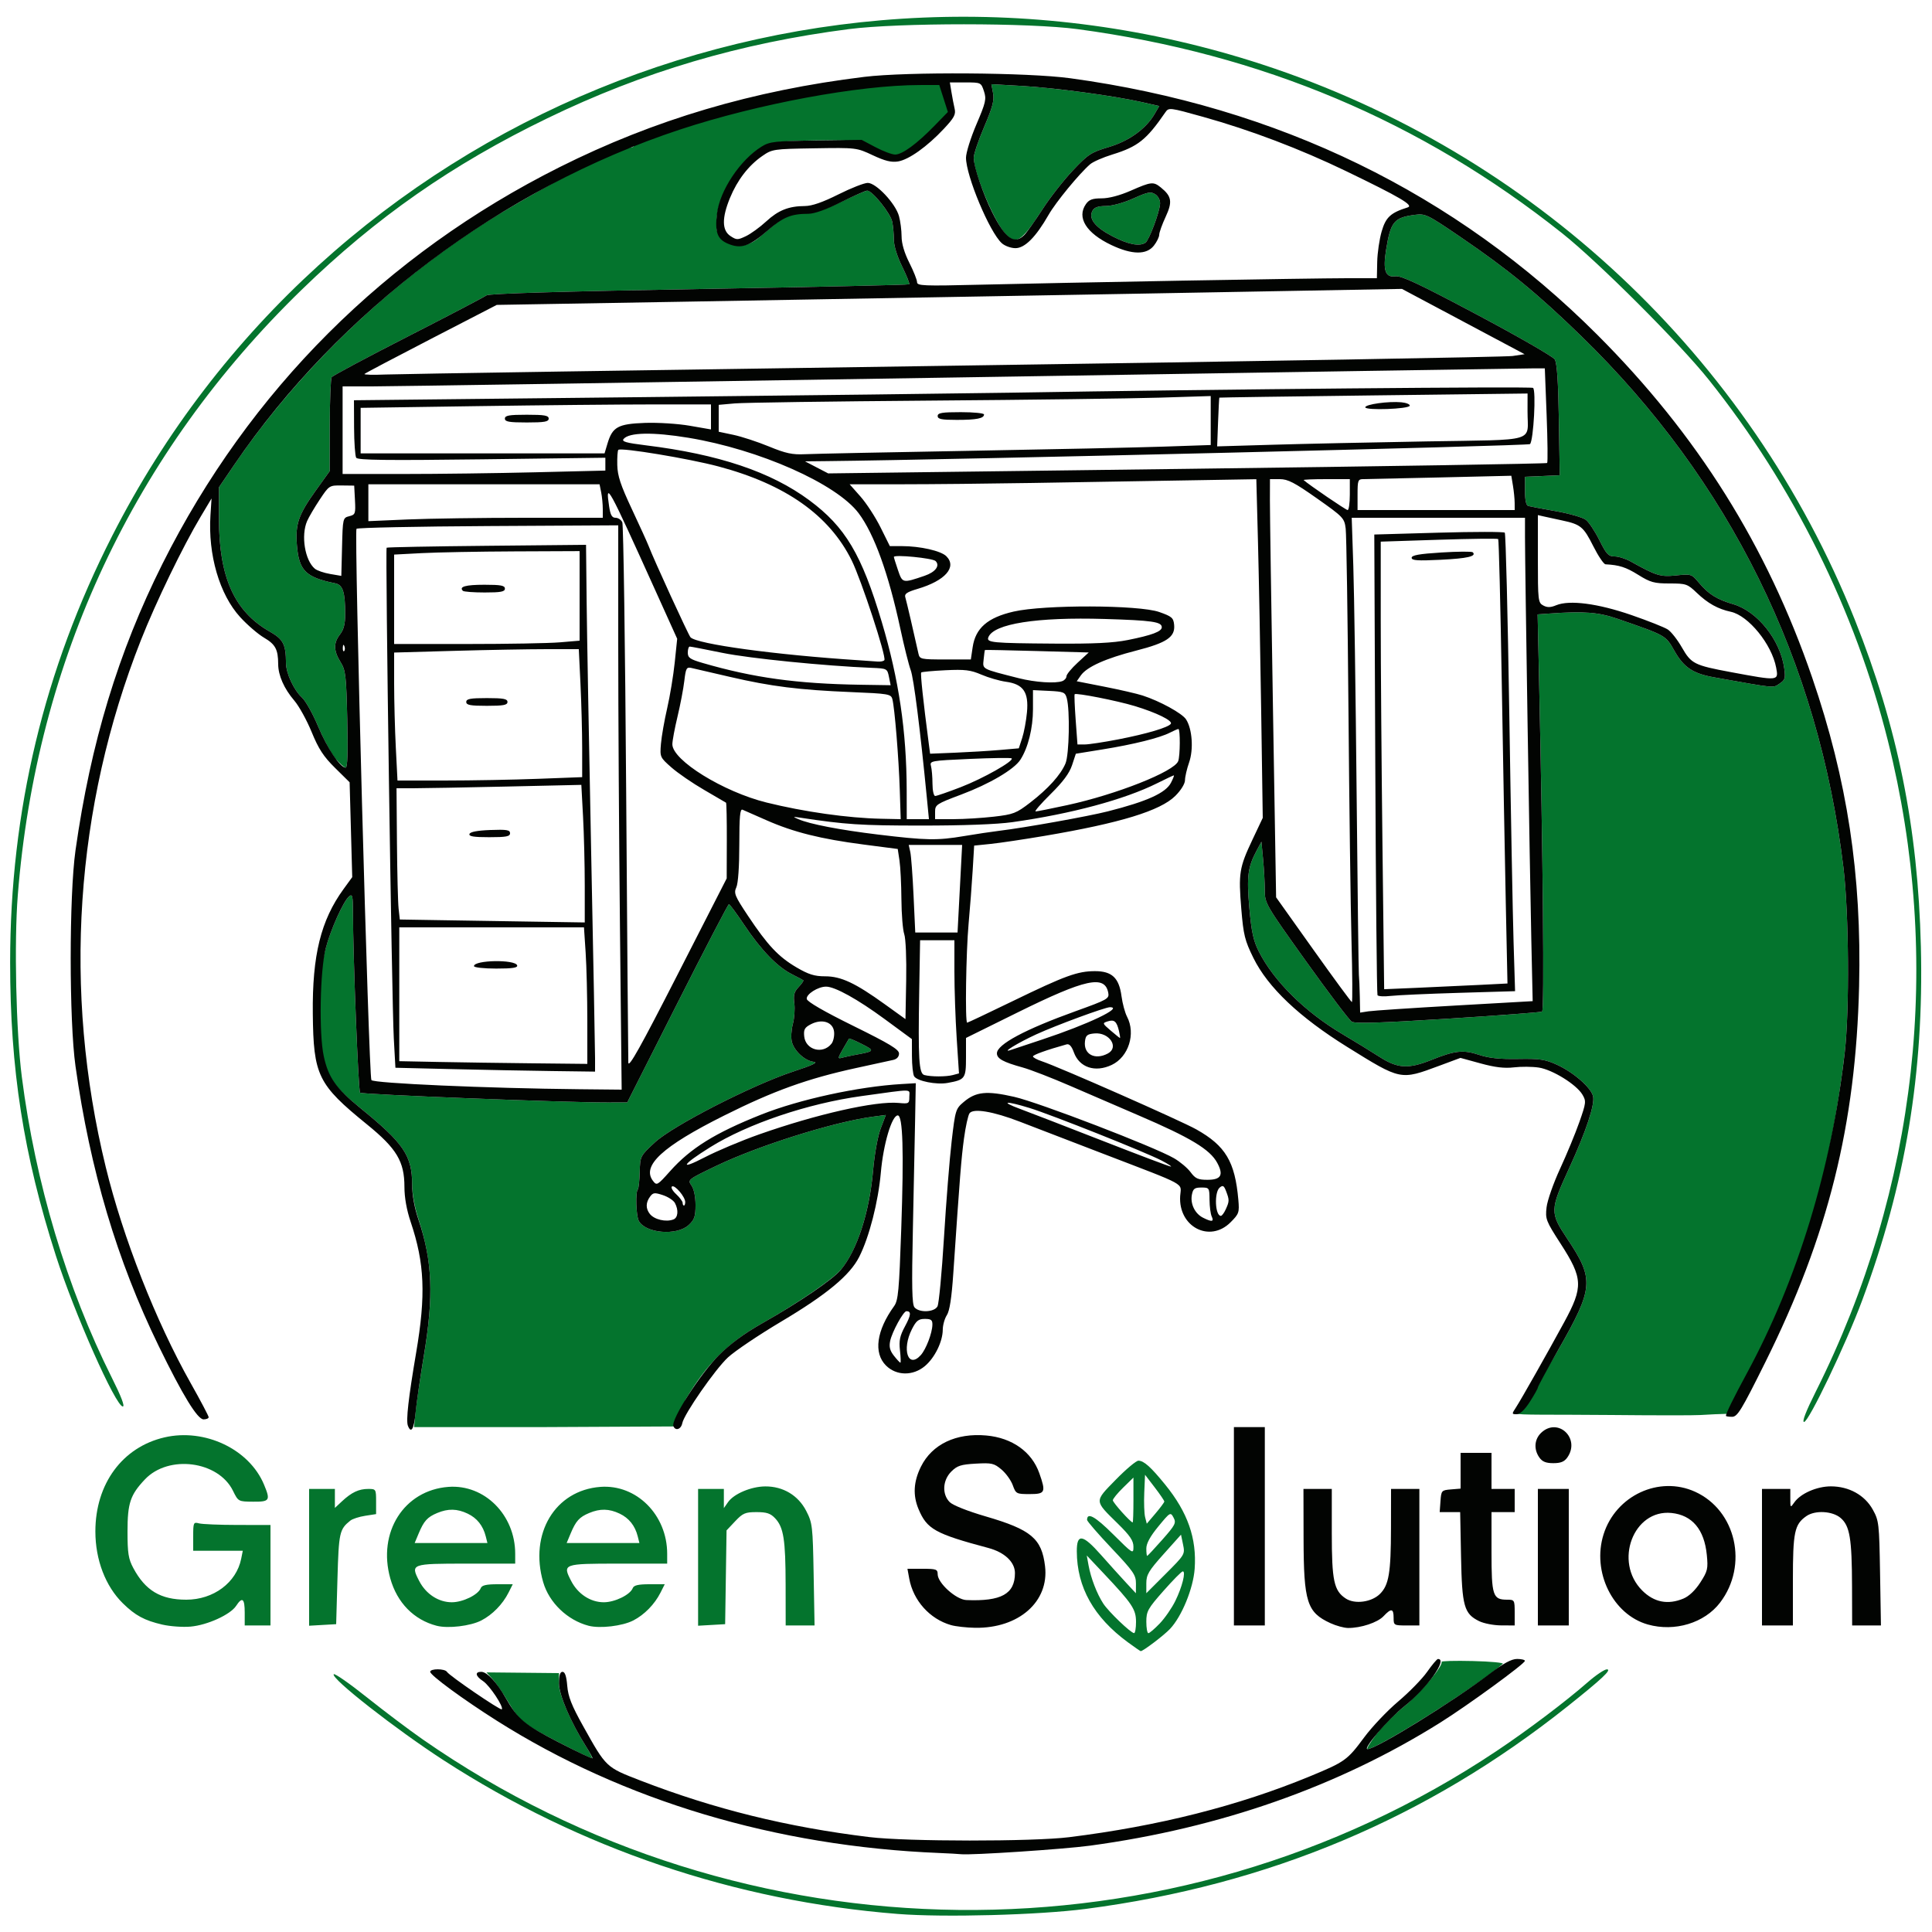
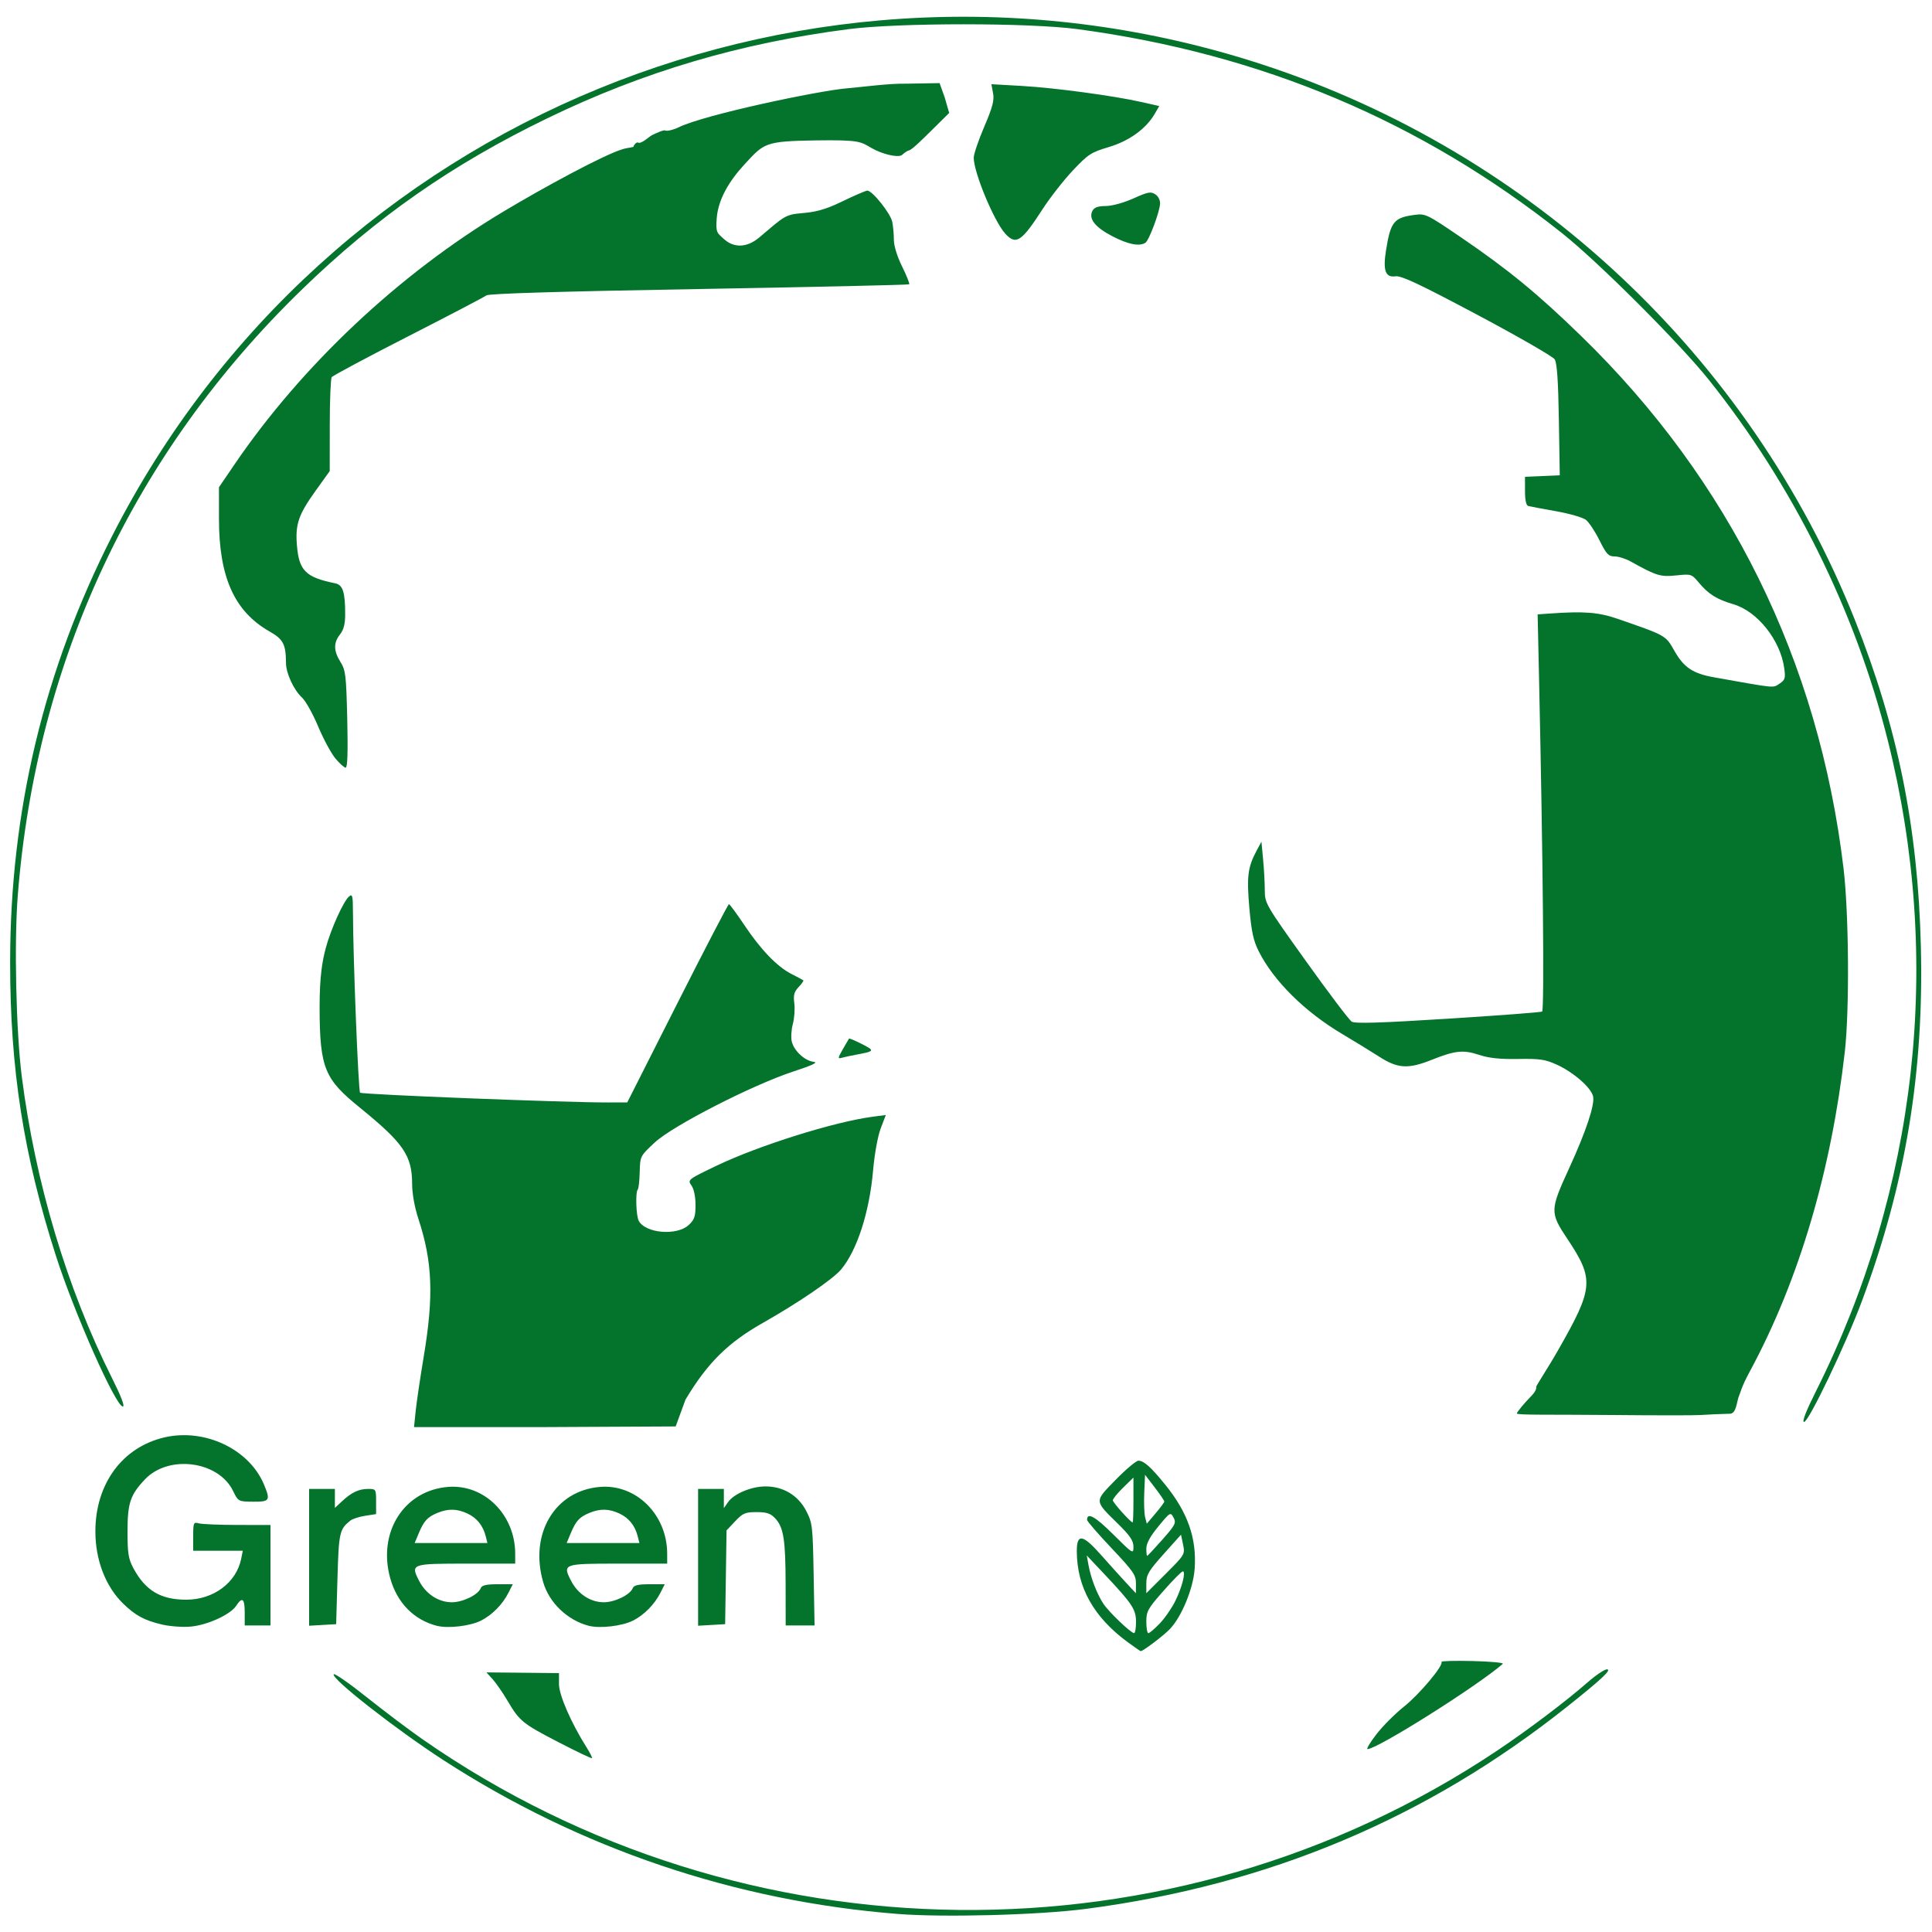
<svg xmlns="http://www.w3.org/2000/svg" xmlns:ns1="http://sodipodi.sourceforge.net/DTD/sodipodi-0.dtd" xmlns:ns2="http://www.inkscape.org/namespaces/inkscape" version="1.1" id="svg975" width="750" height="750" viewBox="0 0 750 750" ns1:docname="Logo.svg" ns2:version="1.2.2 (732a01da63, 2022-12-09)">
  <defs id="defs979" />
  <ns1:namedview id="namedview977" pagecolor="#ffffff" bordercolor="#000000" borderopacity="0.25" ns2:showpageshadow="2" ns2:pageopacity="0.0" ns2:pagecheckerboard="0" ns2:deskcolor="#d1d1d1" showgrid="false" ns2:zoom="2.7386666" ns2:cx="110.45521" ns2:cy="181.84032" ns2:window-width="3440" ns2:window-height="1377" ns2:window-x="-8" ns2:window-y="-8" ns2:window-maximized="1" ns2:current-layer="g981" />
  <g ns2:groupmode="layer" ns2:label="Image" id="g981">
    <g id="g1021">
      <path style="display:inline;fill:#04742d" d="M 348.5,742.991 C 285.36,737.996 225.059,717.581 172.137,683.283 153.609,671.275 128.499,651.62 129.538,649.939 c 0.3,-0.485 6.084,3.535 12.853,8.935 6.769,5.4 16.538,12.76 21.708,16.356 124.55,86.626 291.196,88.419 416.901,4.485 11.941,-7.973 26.765,-19.154 35.308,-26.632 3.195,-2.796 6.57,-5.065 7.5,-5.042 1.993,0.049 -1.876,3.684 -15.308,14.383 -54.594,43.485 -116.172,69.371 -187,78.61 -18.242,2.38 -55.149,3.369 -73,1.957 z M 217.073,676.458 c -14.225,-7.357 -15.359,-8.273 -20.01,-16.152 -1.885,-3.193 -4.508,-6.995 -5.829,-8.448 l -2.402,-2.642 14.082,0.142 14.082,0.142 10e-4,4.272 c 0.001,4.238 4.722,15.072 10.677,24.507 1.358,2.15 2.316,4.063 2.129,4.249 -0.187,0.187 -5.916,-2.545 -12.732,-6.07 z M 534.314,673.25 c 2.437,-3.163 7.26,-8 10.719,-10.75 5.997,-4.769 15.406,-15.986 14.555,-17.353 -0.221,-0.356 5.244,-0.507 12.146,-0.337 6.901,0.17 12.147,0.66 11.657,1.088 C 573.569,654.487 534.672,679 530.865,679 c -0.54,0 1.013,-2.587 3.45,-5.75 z M 437.836,637.528 c -13.248,-9.722 -19.77,-21.339 -19.82,-35.309 -0.026,-7.002 2.25,-6.67 9.369,1.368 3.363,3.798 7.791,8.707 9.84,10.909 l 3.725,4.004 0.025,-3.724 c 0.022,-3.345 -0.941,-4.746 -9.475,-13.776 -5.225,-5.528 -9.5,-10.463 -9.5,-10.967 0,-3.098 3.108,-1.385 10.104,5.57 7.705,7.66 7.896,7.777 7.896,4.842 0,-2.358 -1.311,-4.297 -6.073,-8.977 -9.234,-9.076 -9.203,-8.427 -0.801,-17.031 3.995,-4.091 7.963,-7.423 8.819,-7.404 2.128,0.045 4.8,2.436 10.354,9.265 8.781,10.796 12.315,20.877 11.468,32.714 -0.546,7.63 -5.004,18.494 -9.577,23.338 -2.373,2.514 -10.517,8.692 -11.37,8.625 -0.176,-0.014 -2.419,-1.565 -4.984,-3.447 z M 441,629.638 c 0,-4.903 -1.426,-7.046 -12.515,-18.801 l -6.607,-7.004 0.696,3.833 c 0.898,4.947 3.243,11.042 5.709,14.833 2.057,3.164 10.69,11.444 11.968,11.479 0.412,0.011 0.75,-1.943 0.75,-4.342 z m 9.194,0.613 c 1.98,-2.062 4.706,-6 6.057,-8.75 2.655,-5.401 4.192,-11.5 2.897,-11.5 -0.441,0 -3.805,3.402 -7.475,7.561 -6.093,6.904 -6.673,7.947 -6.673,12 0,2.441 0.359,4.439 0.797,4.439 0.438,0 2.417,-1.688 4.397,-3.75 z m 9.067,-30.659 -0.797,-3.835 -6.732,7.522 C 445.896,609.798 445,611.31 445,614.641 v 3.842 l 7.529,-7.529 c 7.434,-7.434 7.519,-7.577 6.732,-11.364 z m -8.047,-1.894 c 5.055,-5.722 5.457,-6.512 4.356,-8.568 -1.186,-2.216 -1.313,-2.142 -5.891,3.418 -3.177,3.859 -4.678,6.609 -4.678,8.568 0,1.587 0.145,2.885 0.322,2.885 0.177,0 2.828,-2.836 5.891,-6.303 z M 440,582.297 v -8.703 l -4,3.906 c -2.2,2.148 -4,4.358 -4,4.911 0,0.878 6.916,8.589 7.703,8.589 0.163,0 0.297,-3.916 0.297,-8.703 z m 11.985,0.597 c 0.008,-0.333 -1.673,-2.808 -3.735,-5.5 l -3.75,-4.894 -0.301,6.979 c -0.166,3.838 -0.013,8.114 0.339,9.5 l 0.64,2.521 3.396,-4 c 1.868,-2.2 3.402,-4.273 3.411,-4.606 z M 63,630.667 C 56.072,629.063 52.503,627.134 47.675,622.387 40.94,615.765 37.024,605.511 37.024,594.5 c 0,-18.472 10.487,-32.737 26.845,-36.516 15.627,-3.61 32.867,4.566 38.61,18.311 2.58,6.175 2.239,6.711 -4.229,6.658 -5.745,-0.047 -5.752,-0.051 -7.816,-4.248 C 84.734,567.115 65.453,564.612 56.286,574.272 50.581,580.286 49.5,583.507 49.5,594.5 c 0,8.455 0.347,10.65 2.249,14.209 C 56.422,617.453 62.356,621 72.311,621 c 10.583,0 19.465,-6.629 21.322,-15.913 L 94.25,602 H 84.625 75 v -5.617 c 0,-5.337 0.112,-5.587 2.25,-5.014 1.238,0.332 7.987,0.609 15,0.617 L 105,592 v 19.5 19.5 h -5 -5 v -5 c 0,-5.51 -0.952,-6.248 -3.348,-2.592 -2.222,3.39 -11.147,7.455 -17.652,8.039 -3.025,0.272 -7.975,-0.08 -11,-0.78 z m 106.5,0.452 c -8.854,-2.315 -15.346,-8.945 -17.991,-18.374 -5.028,-17.921 5.329,-34.239 22.558,-35.539 C 188.086,576.148 200,588.081 200,603.182 V 607 h -19.031 c -21.381,0 -21.66,0.103 -18.235,6.74 2.617,5.071 7.51,8.261 12.664,8.256 4.306,-0.004 10.249,-2.912 11.243,-5.502 0.419,-1.093 2.164,-1.494 6.492,-1.494 h 5.919 l -1.64,3.25 c -2.289,4.536 -6.264,8.6 -10.588,10.824 -4.215,2.168 -12.922,3.196 -17.324,2.045 z m 19.063,-34.723 c -1.033,-4.116 -3.407,-7.094 -7.023,-8.81 -4.088,-1.94 -7.588,-2.011 -11.822,-0.241 -3.825,1.599 -5.161,3.078 -7.21,7.982 L 160.973,599 h 14.122 14.122 z M 228.5,631.119 c -8.232,-2.153 -15.318,-8.949 -17.632,-16.911 -5.477,-18.848 4.618,-35.675 22.198,-37.002 C 247.086,576.148 259,588.081 259,603.182 V 607 h -19.031 c -21.381,0 -21.66,0.103 -18.235,6.74 2.617,5.071 7.51,8.261 12.664,8.256 4.306,-0.004 10.249,-2.912 11.243,-5.502 0.419,-1.093 2.164,-1.494 6.492,-1.494 h 5.919 l -1.64,3.25 c -2.289,4.536 -6.264,8.6 -10.588,10.824 -4.215,2.168 -12.922,3.196 -17.324,2.045 z m 19.063,-34.723 c -1.033,-4.116 -3.407,-7.094 -7.023,-8.81 -4.088,-1.94 -7.588,-2.011 -11.822,-0.241 -3.825,1.599 -5.161,3.078 -7.21,7.982 L 219.973,599 h 14.122 14.122 z M 120,604.552 V 578 h 5 5 v 3.687 3.687 l 2.75,-2.565 C 136.485,579.326 139.293,578 142.934,578 145.937,578 146,578.1 146,582.886 v 4.886 l -4.25,0.66 c -2.337,0.363 -4.925,1.202 -5.75,1.864 -4.22,3.386 -4.489,4.599 -5,22.604 l -0.5,17.6 -5.25,0.302 -5.25,0.302 z m 151,0 V 578 h 5 5 v 3.723 3.723 l 1.633,-2.331 c 2.266,-3.235 8.986,-6.066 14.46,-6.092 6.916,-0.033 12.773,3.477 15.883,9.518 2.404,4.669 2.542,5.853 2.879,24.682 L 316.209,631 H 310.604 305 l -0.024,-15.75 c -0.027,-17.594 -0.774,-22.341 -4.067,-25.847 C 299.114,587.492 297.636,587 293.694,587 c -4.383,0 -5.345,0.411 -8.303,3.547 l -3.346,3.547 -0.272,18.203 L 281.5,630.5 l -5.25,0.302 -5.25,0.302 z M 161.367,547.75 c 0.354,-3.438 1.766,-12.976 3.138,-21.198 3.917,-23.466 3.4,-36.694 -2.088,-53.416 -1.483,-4.52 -2.42,-9.733 -2.426,-13.5 -0.018,-11.011 -3.313,-15.841 -20.14,-29.521 -13.608,-11.062 -15.781,-14.966 -15.782,-39.161 -3.9e-4,-12.274 1.115,-18.086 2.367,-22.827 1.927,-7.295 6.908,-18.338 9.089,-20.147 1.279,-1.061 1.478,-0.239 1.492,6.147 0.037,17.572 2.084,69.372 2.769,70.057 0.708,0.708 80.022,3.831 96.215,3.788 l 7.5,-0.02 19.453,-38.477 C 273.652,368.314 282.659,351 282.968,351 c 0.309,0 2.997,3.644 5.973,8.097 6.464,9.673 12.801,16.23 18.429,19.067 2.272,1.145 4.288,2.222 4.481,2.393 0.193,0.171 -0.632,1.353 -1.834,2.627 -1.741,1.846 -2.079,3.124 -1.665,6.294 0.285,2.188 0.028,5.814 -0.573,8.059 -0.6,2.245 -0.778,5.331 -0.395,6.858 0.898,3.577 5.044,7.404 8.449,7.797 1.9,0.22 -0.341,1.295 -7.788,3.739 -15.938,5.229 -46.875,21.068 -53.874,27.582 -5.65,5.258 -5.671,5.301 -5.835,11.463 -0.09,3.402 -0.428,6.449 -0.75,6.772 -0.954,0.954 -0.668,10.232 0.376,12.181 2.603,4.864 14.792,5.882 19.392,1.619 2.223,-2.06 2.646,-3.303 2.646,-7.777 0,-3.225 -0.62,-6.211 -1.573,-7.572 -1.56,-2.227 -1.476,-2.293 9.75,-7.676 16.32,-7.826 45.574,-17.013 60.51,-19.002 l 5.186,-0.691 -1.988,5.233 c -1.147,3.019 -2.398,9.93 -2.958,16.335 -1.41,16.15 -6.23,31.055 -12.423,38.415 -3.197,3.8 -16.573,12.931 -30.441,20.78 -13.515,7.65 -21.445,15.521 -29.956,29.732 l -3.811,10.417 L 210.219,554 h -49.495 z m 543.502,-7.5 c 39.582,-79.033 49.374,-167.469 27.987,-252.75 -12.663,-50.494 -36.687,-98.927 -69.443,-140 C 652.091,133.303 620.611,101.834 606.5,90.607 551.769,47.062 489.722,20.912 418.381,11.322 399.668,8.807 348.952,8.797 329.5,11.305 287.28,16.748 249.81,27.83 212.5,45.906 175.505,63.83 146.039,84.396 117.102,112.492 51.947,175.751 14.115,256.435 6.908,347.5 5.461,365.786 6.228,400.499 8.467,418 13.725,459.116 25.975,500.057 43.44,534.88 47.037,542.052 48.542,546 47.679,546 44.939,546 28.869,509.803 21.707,487.5 9.119,448.299 3.926,415.01 3.935,373.579 3.949,314.845 17.056,260.082 43.564,208 126.046,45.946 315.853,-31.849 490,25.021 594.786,59.241 679.253,138.372 720.008,240.5 c 16.655,41.736 24.545,80.765 25.674,127.004 1.197,49.024 -5.971,92.137 -22.86,137.496 -6.324,16.985 -20.685,47 -22.488,47 -0.876,0 0.716,-4.126 4.535,-11.75 z M 624.25,549.292 c -21.439,-0.213 -35.413,0.107 -35.413,-0.584 0,-0.572 3.32,-4.438 4.888,-6.009 1.728,-1.732 2.823,-3.206 2.629,-4.299 -0.078,-0.441 4.23,-6.778 8.612,-14.463 13.714,-24.054 13.97,-27.262 3.432,-43.081 -6.751,-10.135 -6.727,-11.065 0.731,-27.323 6.622,-14.436 10.079,-24.855 9.29,-27.999 -0.853,-3.397 -7.571,-9.256 -13.976,-12.188 -4.58,-2.097 -6.627,-2.402 -15.12,-2.256 -7.068,0.121 -11.305,-0.323 -15.106,-1.586 -6.134,-2.038 -9.386,-1.7 -18.416,1.912 -9.152,3.661 -13.192,3.421 -20.397,-1.215 -3.248,-2.09 -9.668,-6.027 -14.266,-8.75 -14.586,-8.636 -26.67,-20.59 -32.499,-32.151 -2.077,-4.118 -2.835,-7.623 -3.643,-16.847 -1.075,-12.26 -0.614,-15.835 2.875,-22.334 l 1.815,-3.381 0.65,6.881 c 0.357,3.784 0.653,9.194 0.657,12.022 0.007,5.037 0.329,5.591 15.994,27.5 8.793,12.297 16.78,22.854 17.75,23.46 1.302,0.813 11.13,0.509 37.592,-1.162 19.706,-1.245 36.05,-2.484 36.319,-2.754 0.893,-0.893 0.353,-59.087 -1.202,-129.685 l -0.54,-24.5 4.797,-0.338 c 13.295,-0.936 18.851,-0.497 26.297,2.075 18.754,6.48 18.602,6.394 21.956,12.338 3.682,6.525 7.205,8.89 15.428,10.356 24.427,4.357 22.771,4.196 25.403,2.471 2.176,-1.426 2.388,-2.106 1.859,-5.965 -1.5,-10.947 -10.405,-22.145 -19.79,-24.886 -6.391,-1.867 -9.623,-3.897 -13.416,-8.425 -2.769,-3.306 -2.941,-3.36 -8.746,-2.753 -6.117,0.639 -7.653,0.169 -17.695,-5.422 -1.925,-1.072 -4.731,-1.949 -6.236,-1.95 -2.356,-0.001 -3.167,-0.868 -5.848,-6.252 -1.712,-3.438 -4.08,-7.011 -5.261,-7.941 -1.182,-0.93 -6.425,-2.445 -11.652,-3.366 -5.227,-0.921 -10.065,-1.834 -10.753,-2.028 -0.805,-0.227 -1.25,-2.305 -1.25,-5.838 v -5.486 l 6.75,-0.296 L 605.5,184.5 605.152,163 c -0.245,-15.137 -0.724,-22.092 -1.618,-23.5 -0.699,-1.1 -14.25,-8.9 -30.114,-17.332 -22.51,-11.965 -29.475,-15.24 -31.717,-14.911 -3.895,0.572 -4.91,-2.273 -3.636,-10.187 1.774,-11.015 3.063,-12.596 11.144,-13.665 4.117,-0.544 4.837,-0.195 17.79,8.63 18.483,12.593 29.954,22.007 46.867,38.464 57.586,56.032 92.16,126.18 101.778,206.5 2.1,17.535 2.357,55.219 0.489,71.5 -5.179,45.123 -17.332,87.787 -36.976,124.113 -3.123,5.775 -3.381,7.671 -4.045,9.183 -0.964,2.196 -0.968,7.012 -3.602,7.021 -1.814,0.006 -9.585,0.337 -11.51,0.499 -1.925,0.162 -18.012,0.151 -35.75,-0.025 z M 327.173,407.32 c 1.203,-2.101 2.288,-3.963 2.41,-4.139 0.122,-0.175 2.38,0.778 5.019,2.119 5.138,2.611 5.031,2.784 -2.602,4.2 -1.925,0.357 -4.291,0.872 -5.257,1.144 -1.562,0.44 -1.514,0.07 0.431,-3.325 z M 130.157,294.375 c -1.644,-1.994 -4.649,-7.585 -6.678,-12.425 -2.029,-4.84 -4.827,-9.846 -6.216,-11.125 -3.217,-2.961 -6.212,-9.417 -6.241,-13.45 -0.051,-7.295 -1.042,-9.194 -6.391,-12.244 C 90.967,237.339 85,224.037 85,201.367 v -12.213 l 5.952,-8.747 C 117.173,141.871 154.941,106.35 195.5,82.08 211.078,72.759 234.426,60.046 241.796,57.882 244.133,57.195 246,57.278 246,56.783 c 0,-0.495 1.174,-1.75 1.661,-1.449 1.213,0.75 4.356,-2.338 5.426,-2.86 1.552,-0.757 4.589,-2.153 5.121,-1.824 0.532,0.329 2.94,-0.112 5.296,-1.258 10.099,-4.915 54.165,-14.15 65.092,-15.091 6.634,-0.571 16.393,-1.947 23.282,-1.818 l 12.879,-0.22 1.995,5.609 1.721,5.974 -6.689,6.615 c -3.742,3.701 -7.656,7.602 -8.894,7.916 -1.238,0.314 -2.501,1.663 -2.889,1.889 -1.597,0.933 -7.354,-0.337 -11.681,-2.803 -4.256,-2.425 -4.267,-3.212 -21.508,-2.96 -20.011,0.292 -20.174,1.041 -27.851,9.37 -5.83,6.325 -10.131,13.395 -10.724,20.784 -0.462,5.752 0.198,5.736 2.696,8.051 3.775,3.498 8.866,3.665 13.865,-0.574 9.53,-8.081 9.985,-8.849 16.463,-9.382 4.682,-0.385 8.545,-1.09 15.278,-4.361 C 331.509,75.976 336.083,74 336.703,74 c 1.953,0 9.018,8.857 9.672,12.123 0.344,1.72 0.625,4.862 0.625,6.983 0,2.319 1.275,6.441 3.199,10.343 1.759,3.568 2.997,6.679 2.75,6.915 -0.247,0.235 -36.97,1.061 -81.608,1.834 -53.633,0.929 -81.614,1.766 -82.5,2.467 -0.738,0.584 -14.391,7.726 -30.341,15.872 -15.95,8.146 -29.331,15.295 -29.735,15.887 -0.404,0.592 -0.742,9.036 -0.75,18.765 L 128,182.878 l -5.421,7.555 c -6.689,9.323 -7.976,13.037 -7.326,21.137 0.8,9.963 3.374,12.537 14.869,14.871 2.984,0.606 3.878,3.383 3.878,12.049 0,3.726 -0.578,5.975 -2,7.783 -2.579,3.279 -2.525,6.372 0.187,10.727 1.988,3.192 2.218,5.151 2.617,22.25 0.295,12.679 0.098,18.75 -0.611,18.75 -0.576,0 -2.392,-1.631 -4.036,-3.625 z M 431.857,91.729 c -6.778,-3.509 -9.395,-6.855 -7.757,-9.916 0.697,-1.302 2.158,-1.821 5.185,-1.841 2.452,-0.016 6.933,-1.248 10.715,-2.946 5.659,-2.541 6.759,-2.745 8.5,-1.582 1.172,0.783 1.933,2.313 1.837,3.696 -0.233,3.38 -4.316,14.224 -5.683,15.095 -2.371,1.51 -6.666,0.669 -12.797,-2.505 z M 390.283,90.75 C 385.901,85.977 378,66.973 378,61.206 c 0,-1.355 1.835,-6.759 4.079,-12.009 3.249,-7.605 3.946,-10.254 3.425,-13.028 l -0.653,-3.482 11.825,0.673 c 12.789,0.728 35.732,3.818 46.583,6.275 l 6.758,1.53 -1.758,3.029 c -3.375,5.814 -9.924,10.546 -17.855,12.901 -6.833,2.029 -7.986,2.78 -13.946,9.098 -3.573,3.788 -8.881,10.582 -11.796,15.098 -8.087,12.531 -10.252,13.956 -14.379,9.46 z" id="path1025" ns1:nodetypes="sssscsssssscsscccsssccssssssssssscsssssssssssssssscsssssssssssscsscssssssssscsssscscsscscsssssssssssscccssscccccsssssssscssssscssssssscccssssscssssscssssssscccsccccccssscsssccccccccccsssscccssssccccccssssssssssscsssssssssssssssssssscssssscccssssssssssssssssssssssssssssssssssssssscssssssscsssssssssscssssscccsssssssssssssssssssssssssssscsssssssssscccssssssssssssssssssssscssssssssssssssssssssscsscsssss" />
-       <path style="display:inline;fill:#020402" d="M 364.5,719.323 C 301.218,716.747 241.94,699.016 192.883,667.99 179.795,659.713 167,650.322 167,648.993 c 0,-1.307 5.7,-1.287 6.509,0.022 0.946,1.53 20.752,15.057 21.277,14.532 0.863,-0.863 -4.708,-9.265 -7.246,-10.928 C 184.571,650.672 184.234,649 186.813,649 c 2.248,0 6.026,4.035 9.514,10.162 4.661,8.187 7.259,10.358 20.632,17.241 7.173,3.692 13.041,6.452 13.041,6.135 0,-0.318 -1.078,-2.286 -2.396,-4.373 C 221.538,668.556 217,658.01 217,653.522 217,650.35 217.411,649 218.376,649 c 0.944,0 1.517,1.702 1.825,5.415 0.352,4.24 1.701,7.657 6.223,15.75 8.944,16.011 8.776,15.852 22.243,21.057 28.625,11.064 56.91,18.047 88.833,21.933 14.498,1.764 63.406,1.791 77.5,0.043 34.691,-4.304 65.728,-12.152 93.577,-23.661 13.552,-5.6 14.458,-6.251 20.974,-15.061 3.032,-4.099 8.986,-10.384 13.231,-13.965 4.245,-3.581 9.294,-8.751 11.219,-11.488 1.925,-2.737 3.811,-4.987 4.191,-4.999 3.989,-0.13 -4.173,11.332 -13.158,18.478 -6.144,4.886 -16.117,16.5 -14.168,16.5 3.312,0 32.864,-18.216 47.326,-29.173 5.486,-4.156 8.568,-5.827 10.75,-5.827 1.682,0 3.043,0.338 3.022,0.75 -0.056,1.141 -22.231,17.304 -32.963,24.026 -39.53,24.758 -85.416,40.871 -135.861,47.706 -10.229,1.386 -46.414,3.777 -50.139,3.313 -0.825,-0.103 -4.65,-0.315 -8.5,-0.472 z m 4.644,-88.47 c -8.22,-2.366 -14.616,-9.497 -16.178,-18.039 L 352.269,609 h 5.866 c 5.308,0 5.866,0.201 5.866,2.118 0,3.418 7.153,9.857 11.132,10.022 C 388.716,621.704 394,618.767 394,610.655 c 0,-4.258 -4.009,-8.045 -10.295,-9.725 -20.728,-5.54 -23.871,-7.293 -27.152,-15.147 -2.234,-5.349 -1.919,-10.656 0.98,-16.473 4.318,-8.666 13.67,-13.113 25.348,-12.054 10.047,0.911 17.644,6.313 20.58,14.634 2.625,7.44 2.314,8.11 -3.76,8.11 -5.134,0 -5.338,-0.108 -6.547,-3.451 -0.686,-1.898 -2.666,-4.644 -4.398,-6.102 -2.868,-2.413 -3.762,-2.617 -9.964,-2.266 -5.78,0.327 -7.221,0.793 -9.502,3.074 -3.385,3.385 -3.666,8.812 -0.613,11.865 1.224,1.224 6.952,3.499 13.95,5.54 17.711,5.166 21.787,8.591 23.065,19.386 1.623,13.706 -10.208,24.114 -27.123,23.863 -3.338,-0.05 -7.579,-0.525 -9.425,-1.056 z M 516.5,630.119 C 507.354,625.919 506.1,621.978 506.044,597.25 L 506,578 h 5.5 5.5 v 17.032 c 0,18.643 0.82,22.494 5.438,25.519 3.523,2.308 10.052,1.414 13.285,-1.819 3.437,-3.437 4.227,-8.167 4.254,-25.482 L 540,578 h 5.5 5.5 v 26.5 26.5 h -5 c -4.889,0 -5,-0.067 -5,-3 0,-3.628 -0.928,-3.77 -3.908,-0.598 -2.314,2.463 -8.796,4.615 -13.785,4.576 -1.544,-0.012 -4.607,-0.849 -6.807,-1.859 z m 123.213,0.517 c -13.64,-3.834 -21.799,-20.418 -17.215,-34.992 4.738,-15.064 21.518,-22.892 35.501,-16.563 15.973,7.23 20.792,28.547 9.732,43.048 -6.044,7.925 -17.604,11.434 -28.019,8.507 z m 13.805,-10.079 c 2.176,-0.909 4.599,-3.221 6.55,-6.25 2.834,-4.4 3.047,-5.307 2.513,-10.717 -0.974,-9.866 -5.674,-15.435 -13.716,-16.255 -14.783,-1.506 -22.509,18.953 -11.365,30.097 4.6,4.6 9.978,5.649 16.019,3.125 z M 479,592.5 V 554 h 6 6 v 38.5 38.5 h -6 -6 z m 95.198,36.827 c -5.847,-2.882 -6.651,-5.751 -7.027,-25.077 L 566.835,587 h -3.975 -3.975 l 0.307,-4.25 c 0.298,-4.125 0.417,-4.259 4.058,-4.56 L 567,577.879 V 570.94 564 h 6 6 v 7 7 h 4.5 4.5 v 4.5 4.5 h -4.5 -4.5 v 15.429 C 579,619.466 579.501,621 585.071,621 587.919,621 588,621.138 588,626 v 5 l -5.25,-0.023 c -2.888,-0.013 -6.736,-0.755 -8.552,-1.65 z M 597,604.5 V 578 h 6 6 v 26.5 26.5 h -6 -6 z m 87,0 V 578 h 5.5 5.5 v 3.723 c 0,3.664 0.025,3.687 1.566,1.487 2.408,-3.438 8.738,-6.209 14.182,-6.209 7.014,0 13.135,3.39 16.252,9 2.397,4.314 2.514,5.336 2.839,24.75 L 730.178,631 H 724.589 719 l -0.043,-15.25 c -0.053,-18.538 -0.867,-23.416 -4.418,-26.471 -3.171,-2.728 -9.932,-3.092 -13.321,-0.718 C 696.612,591.786 696,594.705 696,613.45 V 631 h -6 -6 z m -86.443,-38.723 c -2.229,-3.183 -1.921,-7.086 0.758,-9.603 6.509,-6.115 15.3,2.22 10.129,9.603 C 607.289,567.426 605.883,568 603,568 c -2.883,0 -4.289,-0.574 -5.443,-2.223 z M 158.345,553.455 c -0.779,-2.031 0.201,-10.704 3.205,-28.363 3.808,-22.386 3.292,-34.674 -2.132,-50.76 C 157.862,469.72 157,464.887 157,460.778 c 0,-9.906 -2.991,-14.901 -14.548,-24.292 C 123.378,420.988 121.681,417.517 121.43,393.5 c -0.237,-22.659 3.106,-36.212 11.928,-48.353 l 3.376,-4.647 -0.506,-18.411 -0.506,-18.411 -5.664,-5.589 c -4.461,-4.402 -6.388,-7.356 -9.069,-13.903 -1.873,-4.572 -4.898,-10.057 -6.722,-12.189 -4.003,-4.677 -6.261,-9.789 -6.28,-14.216 -0.024,-5.674 -1.078,-7.646 -5.462,-10.215 -2.342,-1.373 -6.514,-4.964 -9.272,-7.981 C 85.208,230.783 80.705,215.355 81.701,200 l 0.421,-6.5 -4.183,7 c -6.965,11.655 -17.388,33.186 -23.236,48 -25.621,64.905 -30.368,136.089 -13.644,204.576 6.704,27.454 19.432,59.835 32.951,83.831 C 77.854,543.731 81,549.693 81,550.157 81,550.621 80.111,551 79.024,551 76.643,551 70.908,541.624 61.594,522.5 45.403,489.259 35.019,454.326 29.307,413.891 c -2.486,-17.598 -2.486,-66.183 0,-83.781 C 35.191,288.453 45.91,253.13 63.058,218.889 96.761,151.59 149.708,98.71 217.285,64.857 254.017,46.456 292.322,35.11 335.5,29.842 c 16.636,-2.03 63.504,-1.716 80,0.535 80.592,10.999 149.562,44.571 204.553,99.568 38.893,38.897 65.881,81.95 83.435,133.103 13.648,39.77 19.239,76.532 18.213,119.757 C 720.423,436.654 709.694,479.697 685.321,528.75 675.999,547.511 674.484,550 672.381,550 671.072,550 670,549.827 670,549.615 c 0,-0.943 2.938,-6.904 8.189,-16.615 19.644,-36.325 32.765,-79.377 37.944,-124.5 1.869,-16.281 1.611,-53.965 -0.489,-71.5 C 706.027,256.68 671.453,186.532 613.867,130.5 596.954,114.043 585.483,104.629 567,92.036 554.046,83.21 553.326,82.861 549.21,83.405 c -8.081,1.069 -9.37,2.649 -11.144,13.665 -1.275,7.914 -0.259,10.759 3.636,10.187 2.242,-0.329 9.208,2.945 31.717,14.911 15.864,8.433 29.416,16.232 30.114,17.332 0.894,1.408 1.373,8.363 1.618,23.5 l 0.348,21.5 -6.75,0.296 -6.75,0.296 v 5.486 c 0,3.534 0.445,5.611 1.25,5.838 0.688,0.194 5.526,1.107 10.753,2.028 5.227,0.921 10.47,2.436 11.652,3.366 1.182,0.93 3.549,4.503 5.261,7.941 2.681,5.384 3.492,6.25 5.848,6.252 1.505,8.6e-4 4.311,0.878 6.236,1.95 10.042,5.591 11.578,6.062 17.695,5.422 5.805,-0.607 5.977,-0.553 8.746,2.753 3.792,4.528 7.025,6.558 13.416,8.425 9.385,2.742 18.29,13.94 19.79,24.886 0.529,3.858 0.317,4.539 -1.859,5.965 -2.632,1.724 -0.976,1.886 -25.403,-2.471 -8.223,-1.467 -11.746,-3.832 -15.428,-10.356 -3.354,-5.944 -3.202,-5.858 -21.956,-12.338 -7.446,-2.573 -13.002,-3.011 -26.297,-2.075 l -4.797,0.338 0.54,24.5 c 1.555,70.598 2.095,128.792 1.202,129.685 -0.27,0.27 -16.613,1.509 -36.319,2.754 -26.462,1.672 -36.29,1.975 -37.592,1.162 -0.97,-0.606 -8.957,-11.163 -17.75,-23.46 -15.665,-21.909 -15.987,-22.463 -15.994,-27.5 -0.004,-2.828 -0.299,-8.237 -0.657,-12.022 l -0.65,-6.881 -1.815,3.381 c -3.49,6.499 -3.95,10.074 -2.875,22.334 0.809,9.223 1.567,12.728 3.643,16.847 5.83,11.561 17.914,23.515 32.499,32.151 4.599,2.723 11.019,6.66 14.266,8.75 7.205,4.636 11.245,4.877 20.397,1.215 9.029,-3.612 12.282,-3.95 18.416,-1.912 3.801,1.263 8.037,1.707 15.106,1.586 8.494,-0.146 10.54,0.159 15.12,2.256 6.404,2.932 13.123,8.791 13.976,12.188 0.789,3.144 -2.668,13.562 -9.29,27.999 -7.458,16.258 -7.483,17.188 -0.731,27.323 10.538,15.819 10.283,19.028 -3.432,43.081 -4.382,7.685 -7.966,14.291 -7.966,14.68 0,0.389 -1.397,2.885 -3.104,5.546 -2.022,3.15 -3.806,4.838 -5.115,4.838 -1.956,0 -1.963,-0.073 -0.235,-2.71 1.909,-2.913 12.287,-21.259 18.652,-32.973 7.482,-13.769 7.337,-17.033 -1.359,-30.511 -5.695,-8.827 -5.977,-9.554 -5.462,-14.113 0.298,-2.643 2.661,-9.393 5.251,-15 2.59,-5.607 5.96,-13.764 7.489,-18.127 2.62,-7.476 2.688,-8.088 1.186,-10.632 -2.324,-3.935 -11.649,-9.714 -16.958,-10.51 -2.495,-0.374 -6.838,-0.408 -9.651,-0.074 -3.675,0.435 -7.313,0.003 -12.927,-1.535 l -7.812,-2.141 -8.227,3.056 c -15.129,5.62 -14.836,5.68 -35.711,-7.296 -18.62,-11.574 -30.822,-23.146 -36.443,-34.561 -3.337,-6.776 -3.861,-8.895 -4.699,-19 -1.149,-13.854 -0.79,-16.092 4.309,-26.873 l 4.02,-8.5 -0.611,-41.5 c -0.336,-22.825 -0.897,-52.407 -1.247,-65.737 l -0.636,-24.237 -28.605,0.482 C 443.372,186.773 417,187.214 400.5,187.489 c -16.5,0.275 -39.151,0.502 -50.335,0.505 l -20.335,0.006 4.202,4.75 c 2.311,2.612 5.823,8.012 7.804,12 l 3.602,7.25 h 4.644 c 7.128,0 15.195,1.833 17.291,3.929 4.214,4.214 -0.454,9.513 -11.165,12.675 -4.121,1.216 -5.177,1.931 -4.777,3.229 0.436,1.413 3.452,14.343 5.113,21.917 0.471,2.149 0.939,2.25 10.413,2.25 h 9.92 l 0.706,-4.75 c 1.105,-7.433 5.805,-11.517 15.928,-13.841 11.865,-2.723 48.539,-2.615 56.489,0.166 4.885,1.709 5.533,2.264 5.797,4.956 0.466,4.751 -2.824,6.984 -14.807,10.049 -11.792,3.016 -19.092,6.298 -21.427,9.633 l -1.576,2.25 10.801,2.123 c 5.941,1.168 12.581,2.7 14.757,3.406 6.74,2.186 15.344,6.908 16.875,9.262 2.408,3.702 2.969,11.642 1.183,16.746 -0.866,2.475 -1.581,5.565 -1.589,6.868 -0.009,1.393 -1.558,3.902 -3.765,6.096 -5.81,5.776 -21.395,10.547 -50.651,15.503 -8.068,1.367 -17.54,2.779 -21.05,3.139 l -6.382,0.654 -0.574,9.62 c -0.316,5.291 -1.028,14.621 -1.584,20.732 C 374.998,369.743 374.602,397 375.452,397 c 0.249,0 8.236,-3.78 17.75,-8.399 C 413.459,378.765 418.31,377 425.08,377 c 6.59,0 9.344,2.605 10.29,9.735 0.375,2.825 1.342,6.403 2.149,7.951 3.447,6.608 0.59,15.611 -5.937,18.708 -6.446,3.059 -12.58,1.022 -14.717,-4.887 -0.859,-2.376 -1.771,-3.373 -2.818,-3.081 -7.727,2.158 -13.048,4.066 -13.048,4.679 0,0.407 1.541,1.249 3.425,1.87 6.564,2.166 53.945,23.06 59.987,26.453 11.341,6.368 15.013,12.52 16.312,27.329 0.433,4.942 0.252,5.466 -3.032,8.75 -8.104,8.104 -20.29,1.75 -19.556,-10.196 0.329,-5.344 3.555,-3.575 -30.137,-16.526 -12.925,-4.968 -27.38,-10.529 -32.123,-12.358 -10.308,-3.974 -17.981,-5.265 -19.491,-3.279 -0.565,0.743 -1.542,5.176 -2.172,9.851 -1.059,7.867 -1.565,14.251 -4.145,52.324 -0.647,9.546 -1.421,14.564 -2.503,16.215 -0.861,1.315 -1.576,3.869 -1.588,5.676 -0.031,4.604 -3.112,10.879 -6.912,14.077 -4.647,3.91 -11.11,3.818 -15.142,-0.214 -4.878,-4.878 -3.687,-13.544 3.167,-23.046 1.599,-2.216 1.943,-5.946 2.774,-30.031 1.043,-30.237 0.62,-44 -1.354,-44 -2.297,0 -5.599,11.125 -6.563,22.109 -1.005,11.454 -4.506,25.113 -8.412,32.821 -3.621,7.146 -12.629,14.617 -30.268,25.104 -8.672,5.156 -17.978,11.42 -20.681,13.92 -4.923,4.554 -17.044,21.999 -17.724,25.51 -0.469,2.42 -2.688,3.152 -3.46,1.142 -0.969,-2.525 10.38,-20.207 17.661,-27.517 4.448,-4.466 9.927,-8.493 17,-12.497 14.327,-8.11 27.094,-16.801 30.33,-20.647 6.308,-7.496 11.113,-22.276 12.534,-38.547 0.559,-6.405 1.81,-13.316 2.958,-16.335 l 1.988,-5.233 -5.186,0.691 c -14.936,1.989 -44.19,11.176 -60.51,19.002 -11.226,5.384 -11.31,5.449 -9.75,7.676 0.953,1.361 1.573,4.346 1.573,7.572 0,4.474 -0.423,5.717 -2.646,7.777 -4.6,4.263 -16.789,3.245 -19.392,-1.619 -1.043,-1.95 -1.33,-11.227 -0.376,-12.181 0.322,-0.322 0.66,-3.37 0.75,-6.772 0.163,-6.162 0.185,-6.205 5.835,-11.463 6.999,-6.514 37.936,-22.353 53.874,-27.582 7.447,-2.443 9.688,-3.519 7.788,-3.739 -3.405,-0.394 -7.551,-4.22 -8.449,-7.797 -0.383,-1.527 -0.206,-4.613 0.395,-6.858 0.6,-2.245 0.858,-5.871 0.573,-8.059 -0.414,-3.169 -0.075,-4.448 1.665,-6.294 1.201,-1.274 2.027,-2.456 1.834,-2.627 -0.193,-0.171 -2.209,-1.248 -4.481,-2.393 -5.628,-2.837 -11.965,-9.394 -18.429,-19.067 C 285.965,354.644 283.278,351 282.968,351 c -0.309,0 -9.316,17.314 -20.015,38.477 L 243.5,427.953 236,427.973 c -16.193,0.043 -95.507,-3.08 -96.215,-3.788 -0.685,-0.685 -2.733,-52.485 -2.769,-70.057 -0.013,-6.386 -0.213,-7.209 -1.492,-6.147 -2.196,1.822 -7.175,12.888 -9.065,20.147 -2.237,8.588 -2.691,33.006 -0.779,41.872 1.789,8.295 4.682,12.403 14.17,20.116 16.913,13.75 20.123,18.485 20.14,29.716 0.006,4.029 0.889,8.939 2.427,13.5 5.482,16.259 6.01,29.758 2.079,53.22 -1.377,8.221 -2.792,17.985 -3.144,21.698 -0.615,6.489 -1.757,8.465 -3.008,5.205 z M 349.368,524.25 c -0.434,-3.835 -0.054,-5.648 1.971,-9.41 2.337,-4.341 2.475,-5.84 0.537,-5.84 -1.186,0 -5.588,8.061 -6.316,11.566 -0.474,2.283 -0.098,3.751 1.475,5.75 1.161,1.476 2.283,2.684 2.492,2.684 0.209,0 0.138,-2.138 -0.158,-4.75 z m 8.072,1.816 c 2.037,-2.251 4.453,-8.572 4.516,-11.816 0.036,-1.84 -0.499,-2.25 -2.936,-2.25 -2.465,0 -3.329,0.685 -5,3.96 -4.047,7.934 -1.48,15.52 3.42,10.106 z m 6.494,-18.943 c 0.552,-1.032 1.686,-13.07 2.52,-26.75 0.833,-13.68 2.174,-30.498 2.979,-37.373 1.42,-12.132 1.559,-12.581 4.719,-15.243 4.738,-3.991 8.826,-4.401 19.573,-1.962 9.486,2.153 54.373,19.398 62.028,23.83 2.339,1.354 5.236,3.792 6.438,5.418 1.838,2.486 2.877,2.957 6.529,2.957 5.302,0 6.362,-1.836 3.803,-6.588 -2.806,-5.211 -10.356,-9.768 -30.483,-18.4 C 434.593,429.818 422.65,424.664 415.5,421.558 c -7.15,-3.106 -15.475,-6.33 -18.5,-7.164 -7.556,-2.085 -10,-3.428 -10,-5.495 0,-3.449 10.917,-9.291 30.594,-16.373 12.396,-4.462 13.069,-4.842 12.628,-7.15 -1.337,-6.994 -8.824,-5.366 -35.171,7.647 L 375,402.927 v 7.501 c 0,8.286 -0.322,8.735 -7.152,9.967 -4.327,0.78 -11.79,-0.699 -12.978,-2.572 -0.462,-0.728 -0.846,-4.275 -0.855,-7.882 L 354,403.383 343.432,395.614 c -10.492,-7.713 -19.279,-12.586 -22.732,-12.604 -3.154,-0.017 -7.848,2.981 -7.513,4.798 0.199,1.079 6.747,4.863 18.062,10.439 14.097,6.947 17.75,9.155 17.75,10.731 0,1.243 -0.84,2.17 -2.25,2.483 -1.238,0.274 -7.65,1.674 -14.25,3.11 -19.045,4.144 -32.149,8.86 -51.463,18.52 -23.898,11.953 -32.057,19.468 -27.527,25.355 1.436,1.867 1.706,1.712 6.612,-3.793 7.977,-8.95 17.481,-14.852 35.378,-21.97 14.829,-5.898 37.67,-10.868 54.5,-11.859 l 5.5,-0.324 -0.249,14 c -0.137,7.7 -0.529,26.937 -0.873,42.75 -0.483,22.227 -0.342,29.09 0.621,30.25 1.815,2.187 7.695,1.94 8.934,-0.376 z M 261.418,473.393 c 1.792,-0.688 2.064,-3.624 0.589,-6.379 -0.546,-1.02 -2.646,-2.4 -4.667,-3.067 -3.244,-1.071 -3.83,-0.999 -5.008,0.611 -1.67,2.283 -1.699,4.59 -0.084,6.666 1.718,2.208 6.263,3.283 9.168,2.168 z M 470.392,472.25 c -0.452,-0.963 -0.838,-3.888 -0.857,-6.5 -0.034,-4.649 -0.102,-4.75 -3.168,-4.75 -2.621,0 -3.221,0.449 -3.671,2.75 -0.693,3.546 1.137,7.354 4.304,8.956 3.427,1.733 4.361,1.608 3.392,-0.456 z m 5.447,-2.797 c 1.417,-3.109 1.427,-3.621 0.144,-6.997 -0.843,-2.218 -1.269,-2.464 -2.5,-1.443 -2.182,1.811 -1.795,10.986 0.463,10.986 0.403,0 1.255,-1.146 1.893,-2.547 z M 266,466.635 c 0,-2.021 -4.006,-6.749 -5.129,-6.055 -0.533,0.329 0.178,1.662 1.58,2.962 1.402,1.299 2.549,2.834 2.549,3.41 0,0.576 0.225,1.048 0.5,1.048 0.275,0 0.5,-0.614 0.5,-1.365 z m 28.66,-26.249 c 22.369,-7.889 45.351,-13.072 54.215,-12.226 3.941,0.376 4.125,0.269 4.125,-2.395 0,-3.159 2.18,-3.126 -18.5,-0.277 -20.879,2.876 -44.181,10.744 -58.791,19.85 -11.029,6.874 -12.296,9.202 -2.139,3.929 4.768,-2.475 14.259,-6.472 21.089,-8.881 z m 156.228,10.119 c -6.241,-3.251 -42.722,-17.769 -51.243,-20.393 -9.277,-2.857 -11.695,-2.61 -3.645,0.371 3.575,1.324 17.975,6.891 32,12.372 14.025,5.48 25.95,9.984 26.5,10.009 0.55,0.024 -1.076,-1.037 -3.612,-2.358 z M 240.664,359.835 C 240.299,325.094 240,275.804 240,250.3 v -46.37 l -50.417,0.285 c -27.73,0.157 -50.766,0.634 -51.192,1.06 -0.963,0.964 4.75,212.334 5.784,214.009 0.769,1.246 45.073,3.195 80.739,3.551 L 241.328,423 Z M 175.5,415.029 153.5,414.5 152.867,403 C 152.089,388.852 149.528,213.121 150.093,212.618 150.317,212.418 167.825,212.085 189,211.878 l 38.5,-0.378 0.231,22 c 0.127,12.1 0.915,55.75 1.752,97 0.837,41.25 1.52,77.362 1.519,80.25 L 231,416 214.25,415.779 c -9.213,-0.121 -26.65,-0.459 -38.75,-0.75 z M 227.995,396.25 c -0.003,-9.213 -0.296,-21.137 -0.651,-26.5 L 226.698,360 H 190.849 155 v 25.974 25.974 l 15.25,0.304 c 8.387,0.167 24.812,0.404 36.5,0.526 L 228,413 227.995,396.25 Z M 184,375.045 c 0,-2.376 15.978,-2.657 16.755,-0.295 0.308,0.935 -1.752,1.25 -8.172,1.25 C 187.799,376 184,375.577 184,375.045 Z m 43,-31.342 c 0,-7.914 -0.298,-19.931 -0.662,-26.703 l -0.662,-12.314 -29.088,0.653 c -15.998,0.359 -32.141,0.655 -35.873,0.657 l -6.785,0.003 0.171,21.25 c 0.094,11.688 0.381,23.152 0.638,25.477 l 0.467,4.227 16.647,0.273 c 9.156,0.15 25.31,0.407 35.897,0.57 L 227,358.093 V 343.703 Z M 182.247,323.75 c 0.271,-0.819 3.056,-1.351 8.083,-1.542 6.37,-0.243 7.67,-0.031 7.67,1.25 0,1.262 -1.467,1.542 -8.083,1.542 -6.021,0 -7.978,-0.319 -7.67,-1.25 z M 208.75,302.34 226,301.685 v -11.184 c 0,-6.151 -0.295,-17.331 -0.655,-24.843 L 224.69,252 l -12.595,0.002 c -6.927,10e-4 -23.057,0.298 -35.845,0.66 l -23.25,0.657 0.004,12.09 c 0.002,6.65 0.297,17.828 0.654,24.84 l 0.65,12.75 18.596,-0.003 c 10.228,-0.002 26.358,-0.298 35.846,-0.657 z M 181,272.5 c 0,-1.208 1.556,-1.5 8,-1.5 6.444,0 8,0.292 8,1.5 0,1.208 -1.556,1.5 -8,1.5 -6.444,0 -8,-0.292 -8,-1.5 z M 217.349,249.353 225,248.707 V 231.324 213.942 l -25.25,0.107 c -13.887,0.059 -30.087,0.362 -36,0.673 L 153,215.287 V 232.644 250 h 28.349 c 15.592,0 31.792,-0.291 36,-0.647 z M 179.694,229.361 C 178.083,227.749 180.738,227 188.059,227 194.451,227 196,227.293 196,228.5 c 0,1.206 -1.537,1.5 -7.833,1.5 -4.308,0 -8.121,-0.288 -8.473,-0.639 z m 190.194,187.973 2.388,-0.639 -0.888,-13.597 C 370.899,395.619 370.5,383.987 370.5,377.249 v -12.251 l -6.66,8e-4 -6.66,8.1e-4 -0.34,19.75 c -0.457,26.51 -0.12,32.017 1.996,32.577 2.642,0.7 8.448,0.703 11.052,0.007 z m -87.74,-90.906 c 0.025,-8.012 -0.11,-14.681 -0.301,-14.82 -0.191,-0.139 -4.015,-2.374 -8.498,-4.967 -4.483,-2.593 -10.189,-6.509 -12.68,-8.701 -4.458,-3.924 -4.521,-4.066 -4.087,-9.213 0.242,-2.875 1.332,-9.091 2.421,-13.813 1.089,-4.723 2.407,-12.717 2.93,-17.765 l 0.95,-9.178 -8.463,-18.735 c -18.465,-40.879 -19.466,-42.699 -17.962,-32.673 0.509,3.393 1.097,4.437 2.497,4.437 1.007,0 2.188,0.787 2.624,1.75 0.436,0.963 1.11,47.875 1.499,104.25 0.389,56.375 0.766,103.85 0.837,105.5 0.098,2.275 4.729,-6.004 19.159,-34.252 l 19.029,-37.252 0.046,-14.568 z M 332,409.5 c 7.632,-1.416 7.739,-1.589 2.602,-4.2 -2.639,-1.341 -4.897,-2.295 -5.019,-2.119 -0.122,0.175 -1.206,2.038 -2.41,4.139 -1.944,3.394 -1.992,3.765 -0.431,3.325 0.967,-0.272 3.332,-0.787 5.257,-1.144 z m 98.066,-0.535 c 4.512,-2.415 0.539,-8.337 -5.222,-7.785 -2.828,0.271 -3.393,0.754 -3.666,3.131 -0.572,4.99 3.892,7.328 8.888,4.654 z m -107.272,-3.816 c 0.712,-0.907 1.162,-2.969 1,-4.583 -0.381,-3.805 -4.648,-5.21 -8.996,-2.961 -2.43,1.257 -2.865,2.037 -2.607,4.679 0.519,5.327 7.245,7.145 10.603,2.866 z m 81.736,-1.59 C 422.384,397.647 436.323,391 430.866,391 c -1.879,0 -20.865,6.996 -28.581,10.531 -7.15,3.276 -13.965,7.46 -9.871,6.06 1.053,-0.36 6.505,-2.175 12.116,-4.032 z m 29.86,-3.309 c -0.889,-3.771 -1.818,-4.566 -4.385,-3.752 -2.128,0.675 -2.092,0.786 1.149,3.559 1.84,1.574 3.466,2.88 3.614,2.902 0.148,0.022 -0.023,-1.197 -0.379,-2.709 z m -83.363,-37.602 c -0.565,-1.621 -1.06,-7.717 -1.101,-13.547 -0.041,-5.83 -0.378,-12.61 -0.75,-15.065 L 348.5,329.571 335.19,327.841 c -16.597,-2.157 -27.101,-4.782 -37.555,-9.386 -4.474,-1.97 -8.697,-3.827 -9.384,-4.126 -0.966,-0.42 -1.25,2.646 -1.25,13.517 0,8.51 -0.456,15.062 -1.156,16.598 -1.047,2.297 -0.618,3.347 4.518,11.064 7.617,11.445 11.827,15.921 18.848,20.036 4.673,2.739 6.974,3.457 11.08,3.457 6.203,0 11.687,2.566 23.211,10.862 l 8,5.759 0.277,-15.013 c 0.157,-8.485 -0.17,-16.294 -0.75,-17.959 z m 213.714,27.715 30.241,-1.719 -0.525,-23.572 C 593.855,338.046 592,219.871 592,208.55 V 201 h -33.633 -33.633 l 0.62,18.75 c 0.341,10.312 0.916,49.761 1.278,87.663 0.361,37.902 0.76,69.852 0.885,71 0.125,1.148 0.285,4.92 0.356,8.382 l 0.128,6.295 3.25,-0.504 c 1.788,-0.277 16.858,-1.278 33.491,-2.223 z m -30,-4.034 C 534.48,385.873 534.094,345.45 533.883,296.5 l -0.383,-89 24.985,-0.715 c 13.742,-0.393 25.291,-0.393 25.666,0 0.374,0.393 1.163,31.99 1.753,70.215 0.59,38.225 1.336,78.112 1.659,88.637 l 0.586,19.137 -21.824,0.65 c -12.003,0.357 -23.913,0.894 -26.466,1.192 -2.553,0.298 -4.856,0.169 -5.117,-0.286 z m 39.108,-3.965 11.349,-0.574 -0.645,-30.645 c -0.355,-16.855 -1.061,-55.569 -1.57,-86.033 -0.509,-30.463 -1.133,-55.596 -1.388,-55.851 -0.255,-0.255 -10.618,-0.134 -23.029,0.269 L 536,210.264 l 9.7e-4,30.618 c 5.4e-4,16.84 0.299,55.934 0.664,86.875 l 0.663,56.257 12.586,-0.538 c 6.922,-0.296 17.693,-0.796 23.935,-1.112 z M 548,216.529 c 0,-0.991 2.958,-1.517 11.544,-2.053 6.349,-0.397 11.832,-0.434 12.183,-0.082 1.561,1.561 -2.011,2.394 -12.477,2.911 -8.98,0.444 -11.25,0.287 -11.25,-0.776 z M 524.649,365.25 c -0.348,-13.062 -0.878,-53.45 -1.18,-89.75 -0.301,-36.3 -0.783,-67.918 -1.072,-70.263 -0.506,-4.111 -0.905,-4.531 -11.145,-11.75 C 502.525,187.335 499.952,186 496.816,186 H 493 l -0.021,8.25 c -0.011,4.537 0.525,41.063 1.192,81.169 l 1.213,72.919 14.464,20.331 C 517.804,379.851 524.531,389 524.798,389 c 0.266,0 0.2,-10.688 -0.148,-23.75 z M 372.609,344.998 373.5,327.996 l -10.367,0.002 -10.367,0.002 0.61,2.75 c 0.336,1.512 0.907,9.162 1.269,17 l 0.659,14.25 h 8.207 8.207 l 0.891,-17.002 z m 1.51,-20.415 c 4.61,-0.779 10.856,-1.716 13.881,-2.082 9.87,-1.194 34.327,-5.571 42.013,-7.519 15.261,-3.868 22.503,-7.147 24.556,-11.118 0.815,-1.576 1.317,-2.865 1.116,-2.865 -0.201,0 -3.097,1.365 -6.435,3.033 -12.71,6.351 -33.38,11.911 -56.25,15.13 -5.979,0.842 -19.135,1.333 -35.5,1.325 -23.435,-0.011 -29.21,-0.389 -46.933,-3.077 -2.865,-0.434 -2.909,-0.396 -0.675,0.582 4.381,1.918 16.099,4.181 30.932,5.976 18.736,2.266 23.047,2.346 33.295,0.614 z M 349.295,306.75 c -0.391,-12.38 -1.995,-32.058 -2.882,-35.347 -0.533,-1.977 -1.444,-2.133 -16.032,-2.735 -20.184,-0.833 -31.015,-2.189 -46.88,-5.871 -7.15,-1.659 -13.946,-3.232 -15.102,-3.495 -1.887,-0.429 -2.169,0.089 -2.753,5.057 -0.358,3.045 -1.546,9.272 -2.641,13.838 -1.095,4.566 -1.994,9.392 -1.997,10.724 -0.018,6.216 19.777,18.464 36.554,22.619 14.64,3.625 31.613,6.027 44.514,6.3 L 349.65,318 Z m 10.513,3 c -2.612,-26.813 -5.097,-46.465 -6.277,-49.628 -0.743,-1.992 -2.557,-9.247 -4.031,-16.122 -4.569,-21.307 -10.138,-36.724 -16.172,-44.764 -8.602,-11.461 -38.568,-24.748 -66.052,-29.288 -13.777,-2.276 -23.067,-2.108 -25.195,0.456 -0.839,1.011 0.963,1.526 8.62,2.467 28.236,3.47 48.605,10.313 63.477,21.327 13.967,10.343 20.316,21.015 28.14,47.302 6.626,22.259 9.605,42.387 9.657,65.25 L 352,318 h 4.305 4.305 z m 25.965,7.284 c 7.612,-0.875 8.737,-1.308 14.089,-5.427 7.026,-5.407 11.913,-10.821 13.764,-15.252 1.445,-3.458 1.774,-20.692 0.484,-25.355 -0.63,-2.278 -1.243,-2.526 -6.9,-2.798 L 401,267.905 v 7.37 c 0,7.403 -1.892,15.01 -4.887,19.643 -2.452,3.794 -12.007,9.417 -23.02,13.548 C 363.521,312.055 363,312.399 363,315.125 V 318 l 7.25,-0.008 c 3.987,-0.004 10.973,-0.436 15.522,-0.959 z m 28.495,-4.475 c 19.222,-4.177 41.548,-13.027 43.106,-17.088 0.772,-2.011 0.837,-12.471 0.078,-12.471 -0.302,0 -1.785,0.639 -3.294,1.419 -3.928,2.031 -14.029,4.546 -26.089,6.495 l -10.433,1.686 -1.467,4.45 c -1.028,3.116 -3.519,6.474 -8.31,11.2 -3.763,3.712 -6.388,6.75 -5.832,6.75 0.556,0 6.065,-1.098 12.243,-2.441 z m -41.261,-7.008 c 8.657,-3.343 20.716,-10.163 19.724,-11.154 -0.269,-0.269 -7.552,-0.173 -16.185,0.212 -15.293,0.682 -15.683,0.754 -15.135,2.796 0.309,1.153 0.569,4.233 0.576,6.845 0.008,2.612 0.481,4.75 1.051,4.75 0.571,0 5.056,-1.552 9.968,-3.449 z M 134.804,279.25 c -0.398,-17.099 -0.629,-19.058 -2.617,-22.25 -2.712,-4.355 -2.766,-7.448 -0.187,-10.727 1.422,-1.808 2,-4.057 2,-7.783 0,-8.665 -0.894,-11.443 -3.878,-12.049 -11.495,-2.334 -14.069,-4.909 -14.869,-14.871 -0.65,-8.1 0.637,-11.814 7.326,-21.137 L 128,182.878 l 0.015,-17.689 c 0.008,-9.729 0.346,-18.173 0.75,-18.765 0.404,-0.592 13.785,-7.741 29.735,-15.887 15.95,-8.146 29.603,-15.289 30.341,-15.872 0.886,-0.701 28.867,-1.538 82.5,-2.467 44.637,-0.773 81.361,-1.599 81.608,-1.834 0.247,-0.235 -0.991,-3.347 -2.75,-6.915 C 348.275,99.548 347,95.425 347,93.106 347,90.985 346.719,87.843 346.375,86.123 345.714,82.818 338.646,74 336.658,74 c -0.645,0 -5.219,2.02 -10.165,4.489 -5.647,2.819 -10.341,4.493 -12.618,4.5 -6.819,0.02 -9.798,1.248 -15.947,6.573 -7.066,6.119 -10.241,7.17 -15.289,5.061 -4.168,-1.741 -5.175,-4.45 -4.325,-11.628 1.066,-8.999 9.012,-20.942 17.368,-26.107 3.124,-1.931 5.065,-2.147 21.129,-2.354 L 334.5,54.305 l 5.391,2.848 C 342.856,58.719 346.276,60 347.491,60 c 2.758,0 8.435,-4.153 15.243,-11.15 l 5.233,-5.379 -1.674,-5.235 L 364.618,33 357.059,33.01 C 333.399,33.04 294.3,40.296 264,50.28 195.167,72.961 131.469,120.86 90.952,180.406 L 85,189.153 v 12.213 c 0,22.67 5.967,35.973 19.631,43.764 5.349,3.05 6.34,4.949 6.391,12.244 0.028,4.034 3.024,10.49 6.241,13.45 1.39,1.279 4.187,6.285 6.216,11.125 3.588,8.556 8.591,16.05 10.714,16.05 0.708,0 0.906,-6.071 0.611,-18.75 z m 253.194,11.9 7.497,-0.65 1.311,-4 c 0.721,-2.2 1.559,-6.7 1.862,-10 0.719,-7.828 -1.411,-10.919 -8.159,-11.844 -2.512,-0.344 -6.804,-1.588 -9.537,-2.764 -4.193,-1.804 -6.371,-2.07 -13.944,-1.708 -4.936,0.236 -9.171,0.629 -9.411,0.872 -0.37,0.376 0.736,10.803 2.916,27.488 l 0.528,4.045 9.719,-0.395 c 5.346,-0.217 13.093,-0.687 17.217,-1.045 z m 46.153,-4.132 c 11.084,-2.149 19.505,-4.652 20.373,-6.057 0.748,-1.21 -5.611,-4.325 -14.036,-6.875 -6.857,-2.076 -22.681,-5.193 -23.306,-4.591 -0.175,0.168 -5.3e-4,4.626 0.387,9.905 L 418.274,289 h 2.828 c 1.555,0 7.427,-0.892 13.049,-1.981 z M 345.087,262.75 c -0.649,-3.193 -0.765,-3.254 -6.624,-3.49 -18.236,-0.735 -47.508,-3.667 -57.952,-5.805 C 273.917,252.105 268.18,251 267.761,251 267.343,251 267,252.054 267,253.342 c 0,1.99 0.864,2.593 5.75,4.016 19.78,5.758 36.609,8.079 61.374,8.463 L 345.747,266 Z m 67.331,1.643 C 413.288,264.059 414,263.216 414,262.52 c 0,-0.696 1.944,-3.057 4.32,-5.247 l 4.32,-3.982 -20.07,-0.56 c -11.038,-0.308 -20.139,-0.486 -20.224,-0.396 -0.085,0.09 -0.31,1.739 -0.5,3.664 -0.383,3.881 -1.024,3.54 13.655,7.279 6.325,1.611 14.261,2.134 16.918,1.114 z m 277.085,-5.227 c -1.698,-9.053 -10.753,-20.197 -17.611,-21.675 -5.003,-1.078 -8.924,-3.263 -13.196,-7.35 -3.61,-3.455 -4.149,-3.64 -10.584,-3.64 -5.966,0 -7.431,-0.406 -12.197,-3.377 -4.722,-2.944 -7.345,-3.786 -12.654,-4.059 -0.681,-0.035 -2.815,-3.196 -4.743,-7.025 -3.825,-7.595 -4.879,-8.465 -12.143,-10.014 -2.682,-0.572 -5.889,-1.27 -7.127,-1.552 L 597,199.962 v 16.984 c 0,16.206 0.096,17.035 2.091,18.103 1.562,0.836 2.832,0.812 5.021,-0.095 5.145,-2.131 16.174,-0.694 29.185,3.802 6.489,2.242 12.858,4.771 14.154,5.62 1.296,0.849 3.752,3.983 5.458,6.965 3.63,6.344 4.793,6.928 19.091,9.589 18.527,3.448 18.482,3.453 17.503,-1.765 z M 343.32,256.25 c 0.805,-1.379 -8.953,-31.123 -12.692,-38.69 -8.673,-17.55 -25.712,-29.564 -51.752,-36.494 -11.481,-3.055 -37.857,-7.421 -38.843,-6.429 -0.293,0.295 -0.475,2.94 -0.405,5.877 0.101,4.232 1.281,7.796 5.68,17.163 3.054,6.502 5.983,12.947 6.509,14.322 2.045,5.346 15.44,34.549 16.235,35.396 2.502,2.666 33.01,6.824 65.448,8.92 2.75,0.178 5.986,0.404 7.191,0.503 1.205,0.099 2.388,-0.157 2.629,-0.57 z m -209.637,-5.438 c -0.319,-0.798 -0.556,-0.561 -0.604,0.604 -0.043,1.054 0.193,1.645 0.525,1.312 0.332,-0.332 0.368,-1.195 0.079,-1.917 z m 304.109,-2.353 C 447.216,246.576 451,245.154 451,243.495 c 0,-2.113 -3.764,-2.658 -22.158,-3.209 -26.361,-0.791 -43.146,1.852 -45.164,7.11 -0.793,2.067 1.426,2.28 25.614,2.454 15.237,0.11 22.852,-0.262 28.5,-1.391 z m -78.85,-24.946 c 4.216,-1.439 6.057,-3.915 4.254,-5.719 C 362.052,216.652 347,215.181 347,216.213 c 0,0.237 0.717,2.534 1.593,5.105 1.744,5.119 1.772,5.125 10.349,2.196 z m -223.364,-23.123 c 2.361,-0.593 2.497,-0.974 2.218,-6.252 l -0.296,-5.62 -4.848,-0.06 c -4.793,-0.059 -4.89,0.003 -8.54,5.49 -2.03,3.053 -4.236,6.809 -4.902,8.348 -2.426,5.607 -0.842,15.278 3.028,18.487 0.852,0.706 3.509,1.619 5.905,2.029 l 4.357,0.745 0.282,-11.268 c 0.278,-11.104 0.318,-11.277 2.796,-11.899 z M 203.659,201 H 234 v -3.375 c 0,-1.856 -0.281,-4.781 -0.625,-6.5 L 232.75,188 H 187.875 143 v 7.156 7.156 l 15.159,-0.656 C 166.496,201.295 186.971,201 203.659,201 Z M 524,192 v -6 h -9.167 c -5.042,0 -8.979,0.166 -8.75,0.369 C 508.27,188.303 522.497,198 523.149,198 523.617,198 524,195.3 524,192 Z m 63.989,3.25 c -0.006,-1.512 -0.301,-4.508 -0.656,-6.656 l -0.645,-3.906 -27.594,0.653 c -15.177,0.359 -28.606,0.654 -29.844,0.656 -2.083,0.003 -2.25,0.449 -2.25,6.003 v 6 h 30.5 30.5 l -0.011,-2.75 z M 207.838,183.339 235,182.679 v -2.492 -2.492 l -47.968,0.609 c -36.903,0.468 -48.148,0.33 -48.75,-0.597 -0.43,-0.663 -0.803,-5.958 -0.829,-11.767 l -0.047,-10.561 112.047,-1.212 C 311.079,153.5 375.225,152.726 392,152.447 c 81.216,-1.351 202.16,-2.466 203.12,-1.872 1.257,0.777 0.206,20.367 -1.171,21.826 -0.646,0.684 -224.079,6.09 -272.949,6.604 l -8.5,0.089 4.5,2.34 4.5,2.34 139.301,-1.771 c 76.615,-0.974 139.524,-1.995 139.798,-2.268 0.273,-0.273 0.182,-8.651 -0.203,-18.616 L 599.695,143 l -5.098,0.008 c -2.804,0.005 -102.523,1.577 -221.598,3.494 -119.075,1.917 -221.787,3.488 -228.25,3.492 L 133,150 v 17 17 h 23.838 c 13.111,0 36.061,-0.297 51,-0.661 z M 376,175.013 c 31.625,-0.559 65.713,-1.295 75.75,-1.636 L 470,172.757 v -9.506 -9.506 l -19.75,0.62 c -10.863,0.341 -51.025,0.859 -89.25,1.152 -38.225,0.293 -72.312,0.782 -75.75,1.087 l -6.25,0.555 v 5.22 5.22 l 5.75,1.217 c 3.163,0.669 9.35,2.697 13.75,4.506 6.559,2.697 9.081,3.237 14,2.998 3.3,-0.16 31.875,-0.749 63.5,-1.307 z M 364,161.5 c 0,-1.222 1.667,-1.5 9,-1.5 4.95,0 9,0.402 9,0.893 C 382,162.424 379.106,163 371.418,163 365.491,163 364,162.699 364,161.5 Z m -128.167,10.663 c 1.927,-6.432 4.078,-7.616 14.52,-7.993 5.069,-0.183 12.825,0.309 17.397,1.103 l 8.25,1.433 V 161.853 157 h -22.836 c -12.56,0 -43.16,0.298 -68,0.663 L 140,158.326 V 167.163 176 h 47.342 47.342 z M 196,162.5 c 0,-1.216 1.611,-1.5 8.5,-1.5 6.889,0 8.5,0.284 8.5,1.5 0,1.216 -1.611,1.5 -8.5,1.5 -6.889,0 -8.5,-0.284 -8.5,-1.5 z m 357.673,8.855 c 43.847,-0.757 39.289,0.602 39.313,-11.725 l 0.014,-6.869 -59.75,0.732 c -32.862,0.402 -59.817,0.794 -59.9,0.869 -0.082,0.076 -0.307,4.364 -0.5,9.53 L 472.5,173.284 494,172.65 c 11.825,-0.349 38.678,-0.931 59.673,-1.294 z M 530,158.111 c 0,-1.155 9.065,-2.413 14,-1.944 1.925,0.183 3.39,0.783 3.256,1.333 C 546.938,158.804 530,159.404 530,158.111 Z M 370.5,141.955 c 116.6,-1.681 214.103,-3.371 216.674,-3.755 l 4.674,-0.699 -23.808,-12.675 -23.808,-12.675 -103.866,1.881 c -57.126,1.034 -136.189,2.431 -175.694,3.104 l -71.828,1.224 -25.379,13.111 c -13.958,7.211 -25.643,13.375 -25.965,13.697 -0.322,0.322 3.371,0.419 8.207,0.215 4.836,-0.204 104.194,-1.747 220.794,-3.428 z m 87.489,-32.994 c 29.419,-0.529 58.669,-0.961 65,-0.961 l 11.511,-1.7e-4 0.132,-6.338 c 0.073,-3.486 0.851,-8.81 1.729,-11.831 1.605,-5.519 3.475,-7.246 10.094,-9.314 2.48,-0.775 -2.89,-3.937 -23.955,-14.106 -17.811,-8.598 -37.042,-15.899 -55.4,-21.033 -13.038,-3.646 -13.396,-3.69 -14.69,-1.807 -7.346,10.691 -10.681,13.351 -20.561,16.398 -3.658,1.128 -7.555,2.834 -8.66,3.792 -4.247,3.679 -13.311,14.712 -16.12,19.621 -4.946,8.644 -9.226,12.953 -12.869,12.953 -1.745,0 -4.129,-0.863 -5.297,-1.917 C 384.148,90.127 375,68.273 375,61.206 c 0,-1.905 1.82,-7.724 4.045,-12.932 3.648,-8.539 3.935,-9.803 2.922,-12.871 C 380.855,32.031 380.79,32 374.791,32 h -6.054 l 0.612,3.75 c 0.336,2.062 0.892,4.957 1.235,6.432 0.521,2.242 -0.162,3.522 -4.163,7.799 -6.477,6.924 -13.618,12.015 -17.809,12.695 -2.585,0.42 -5.072,-0.191 -9.789,-2.404 -6.298,-2.955 -6.388,-2.966 -22.649,-2.702 -15.991,0.259 -16.408,0.321 -20.302,3.02 -5.301,3.674 -9.646,9.32 -12.489,16.233 -3.202,7.786 -3.144,12.634 0.179,14.811 2.384,1.562 2.802,1.564 6.01,0.035 1.896,-0.904 5.428,-3.469 7.847,-5.699 4.733,-4.363 8.737,-5.954 15.074,-5.991 2.715,-0.016 6.888,-1.466 12.943,-4.5 C 330.351,73.015 335.495,71 336.866,71 c 3.256,0 10.752,7.966 12.116,12.876 0.554,1.993 1.009,5.55 1.012,7.903 0.004,2.758 1.072,6.391 3.006,10.221 1.65,3.269 3,6.658 3,7.532 0,1.424 2.509,1.527 24.25,0.99 13.338,-0.329 48.32,-1.032 77.739,-1.56 z M 431.457,95.14 C 421.668,90.509 417.898,84.447 421.557,79.223 422.775,77.483 424.096,77 427.639,77 c 2.843,0 7.067,-1.115 11.361,-3 7.903,-3.469 8.755,-3.559 11.633,-1.228 4.226,3.423 4.579,5.574 1.868,11.396 -1.365,2.932 -2.486,6.058 -2.492,6.946 -0.005,0.888 -0.942,2.801 -2.082,4.25 -2.853,3.627 -8.49,3.55 -16.47,-0.226 z m 13.197,-0.905 c 1.367,-0.871 5.45,-11.715 5.683,-15.095 0.095,-1.383 -0.665,-2.913 -1.837,-3.696 -1.741,-1.164 -2.841,-0.959 -8.5,1.582 -3.782,1.698 -8.263,2.93 -10.715,2.946 -3.027,0.02 -4.488,0.539 -5.185,1.841 -1.638,3.061 0.979,6.407 7.757,9.916 6.132,3.174 10.426,4.015 12.797,2.505 z M 397.61,91.25 c 0.964,-0.963 4.137,-5.445 7.052,-9.96 2.914,-4.516 8.222,-11.31 11.796,-15.098 5.96,-6.318 7.112,-7.07 13.946,-9.098 7.931,-2.354 14.48,-7.086 17.855,-12.901 l 1.758,-3.029 -6.758,-1.53 c -10.851,-2.456 -33.793,-5.547 -46.583,-6.275 l -11.825,-0.673 0.653,3.482 c 0.52,2.774 -0.176,5.423 -3.425,13.028 C 379.835,54.447 378,59.851 378,61.206 c 0,3.42 3.601,14.048 7.204,21.261 5.056,10.122 8.572,12.611 12.406,8.783 z" id="path1023" ns2:label="path1023" />
    </g>
  </g>
</svg>